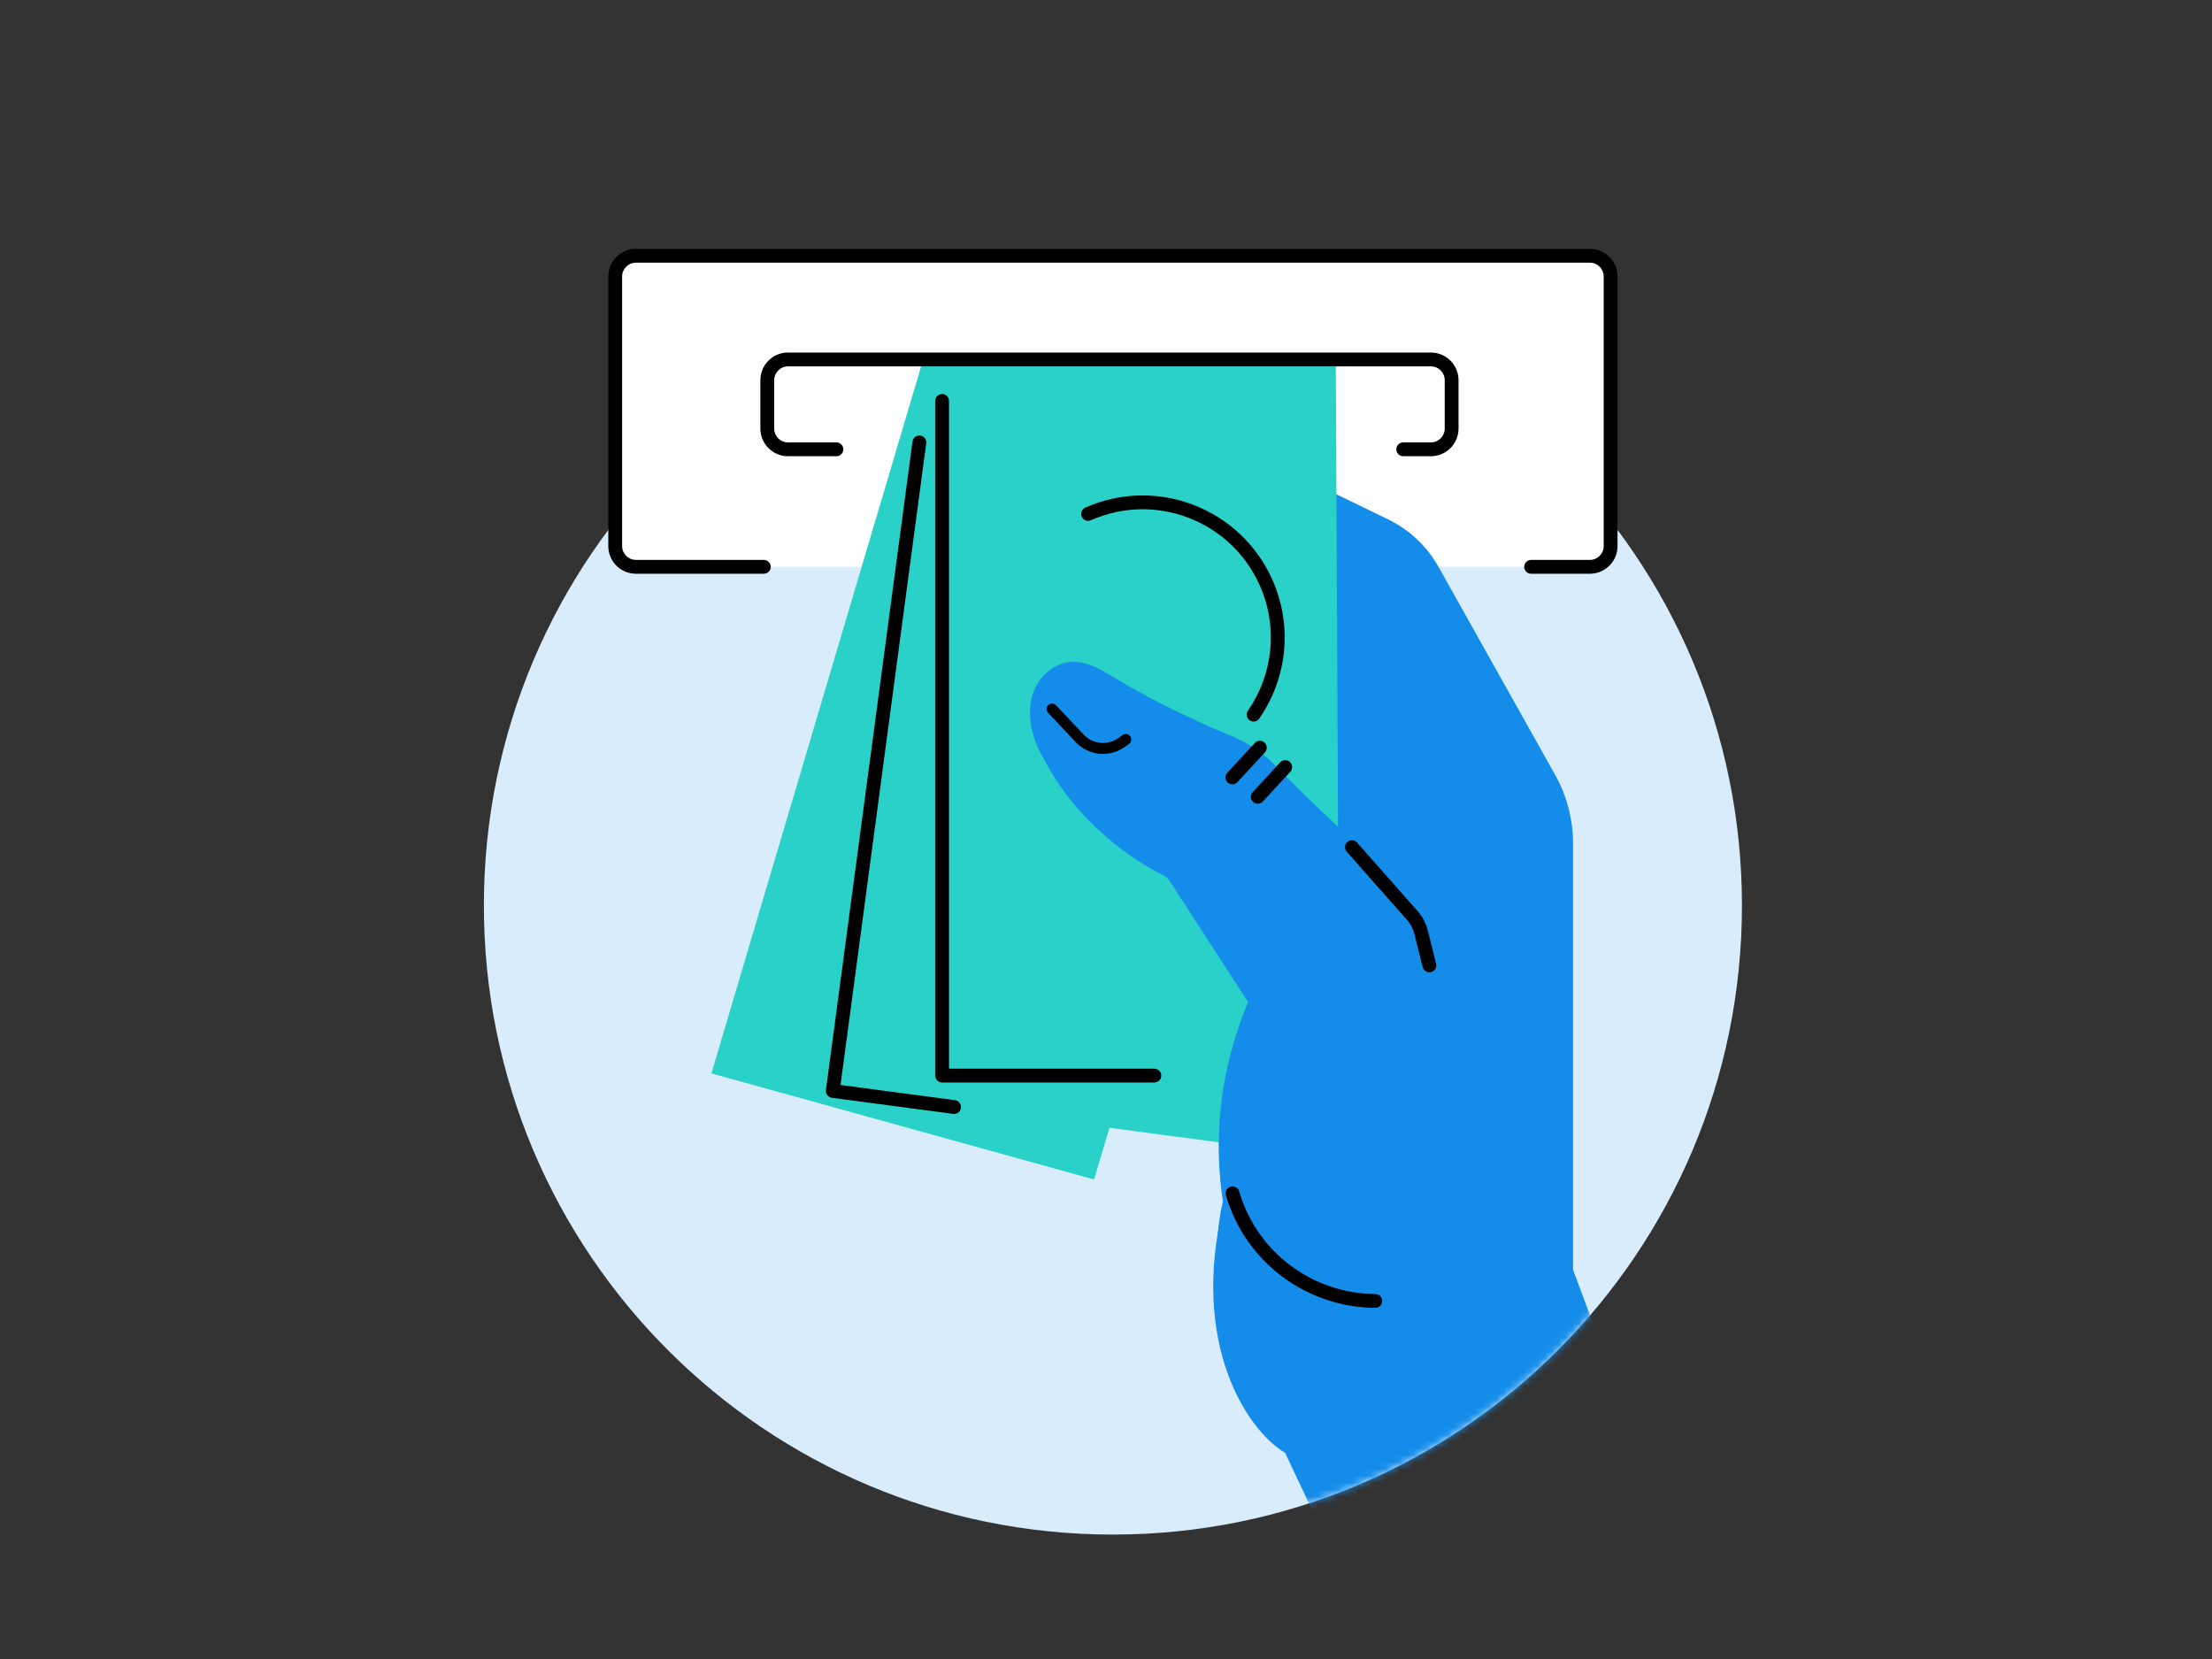
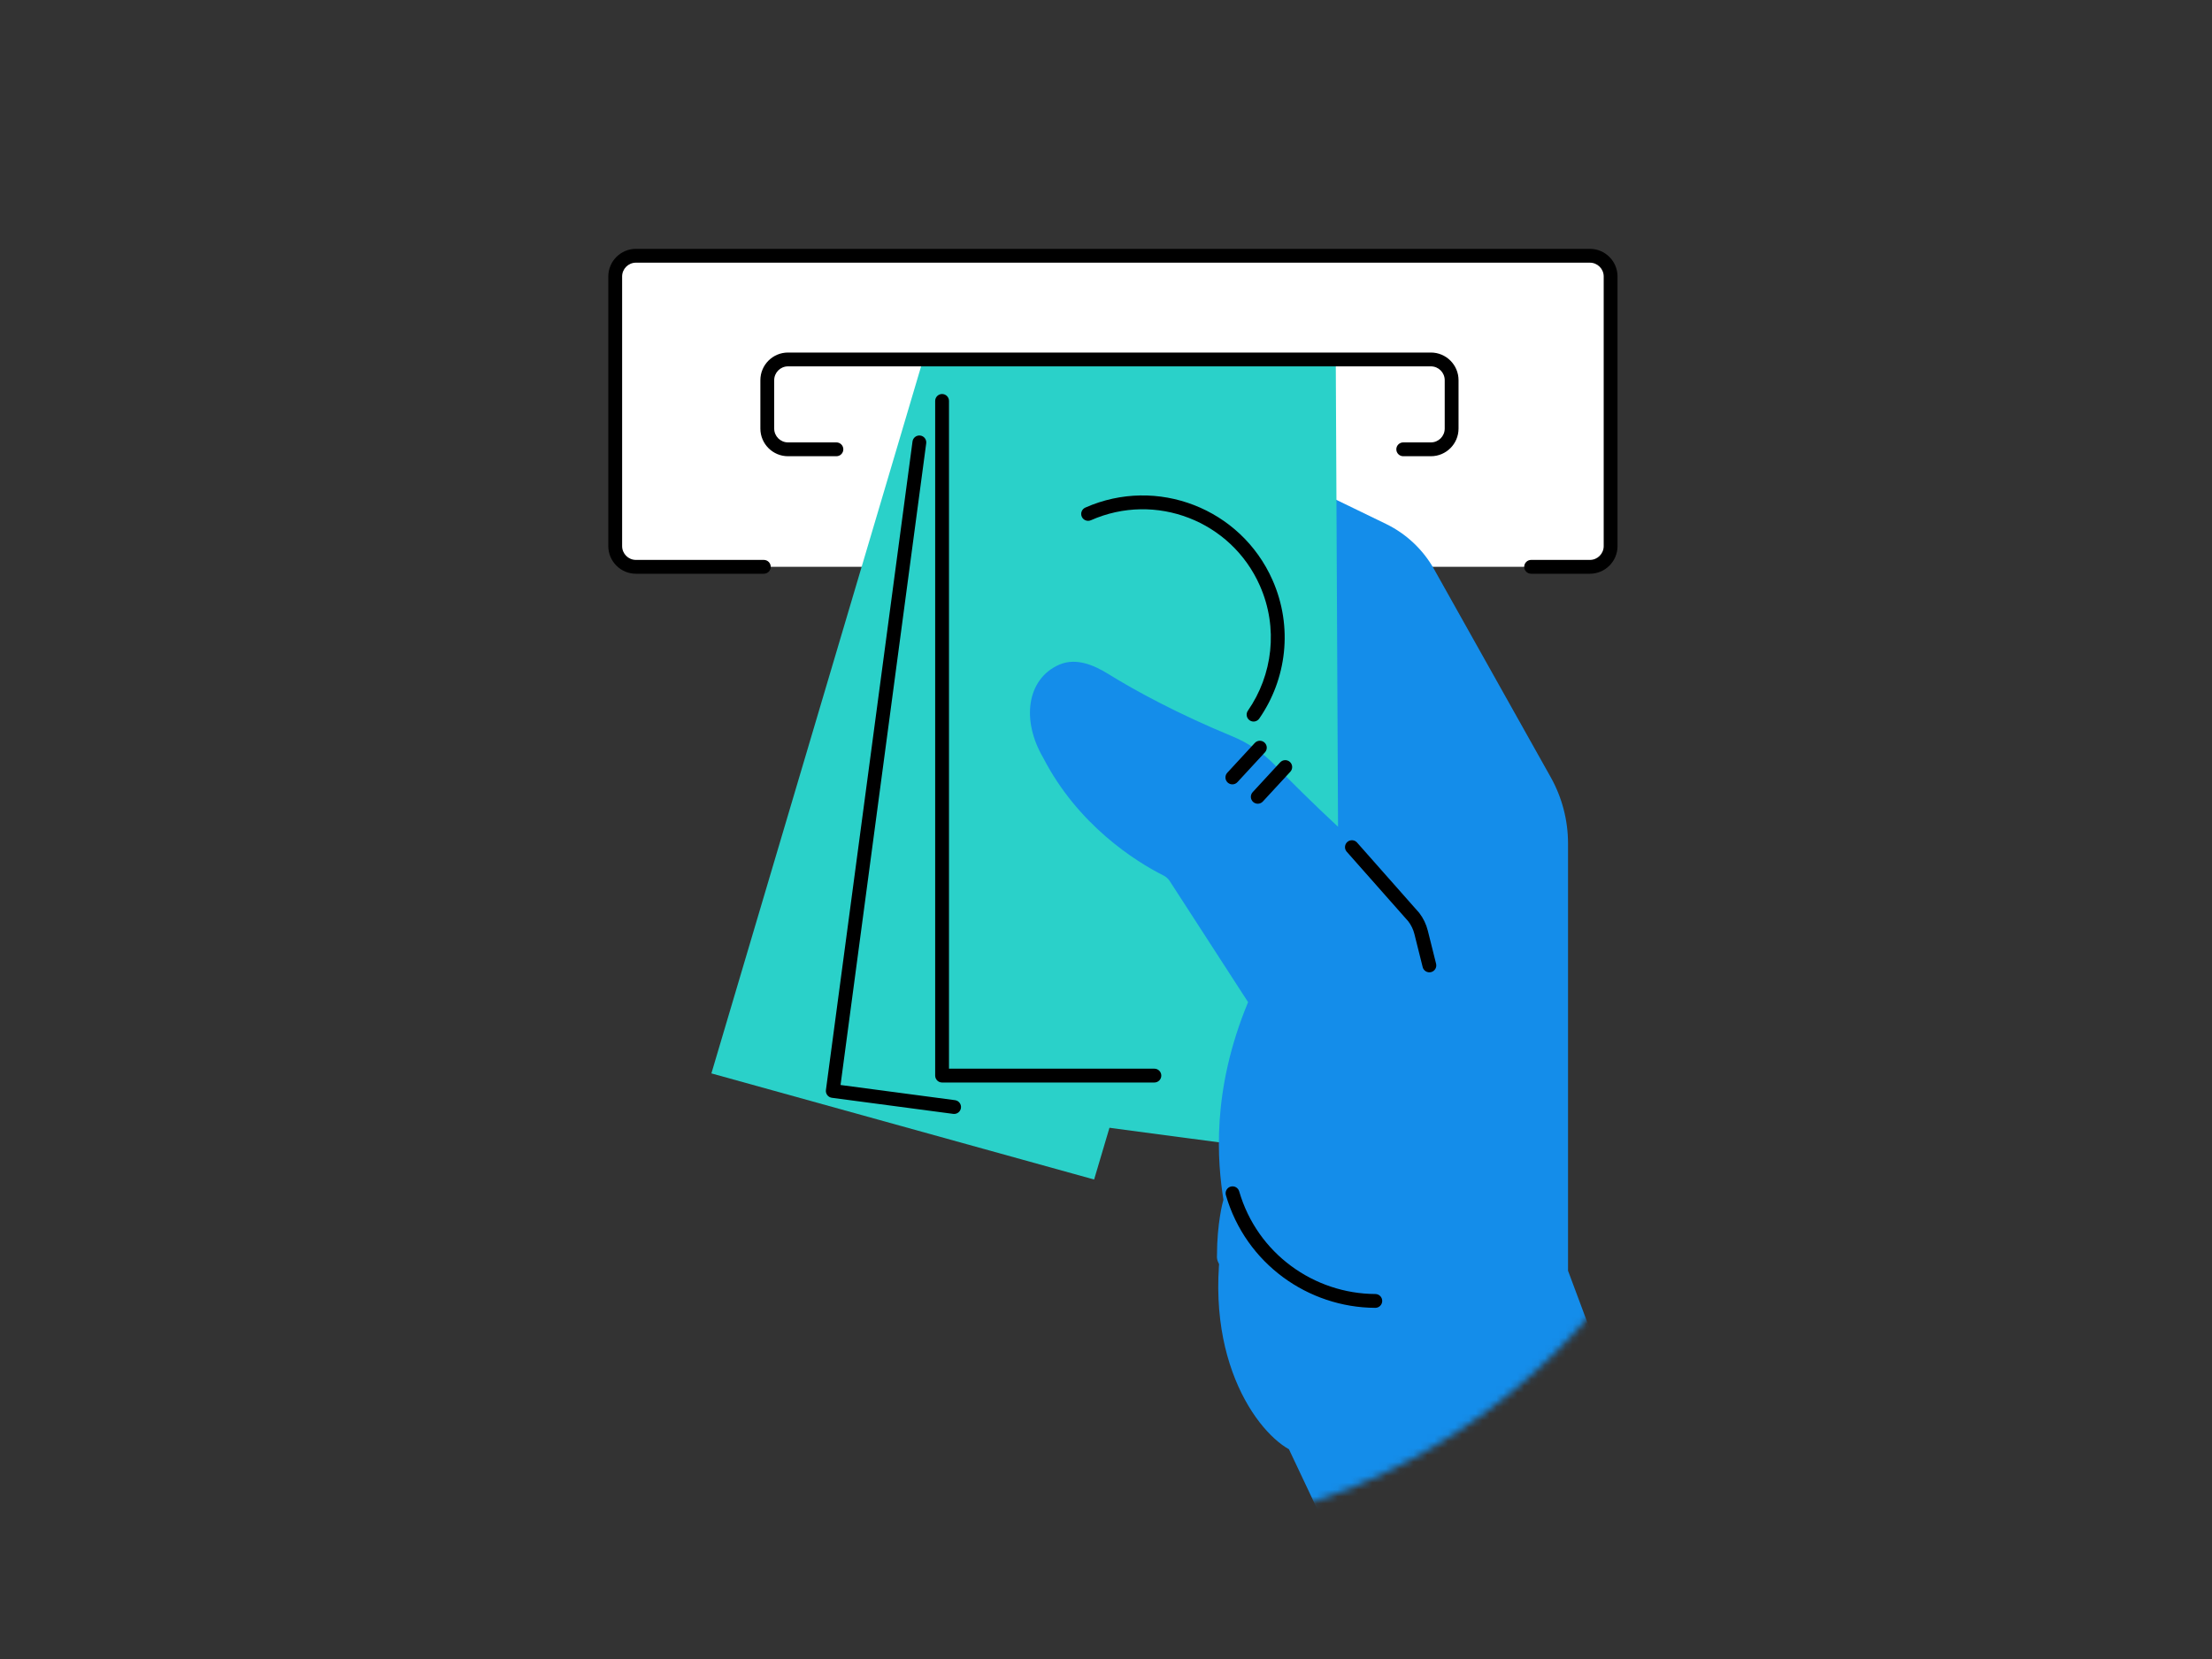
<svg xmlns="http://www.w3.org/2000/svg" width="320" height="240" viewBox="0 0 320 240" fill="none">
  <rect x="0" y="0" width="320" height="240" fill="#333333" stroke="none" />
-   <path d="M161 222C211.257 222 252 181.257 252 131C252 80.742 211.257 40 161 40C110.742 40 70 80.742 70 131C70 181.257 110.742 222 161 222Z" fill="#D8ECFC" />
  <path d="M89 40C89 38.343 90.343 37 92 37H230C231.657 37 233 38.343 233 40V79C233 80.657 231.657 82 230 82H92C90.343 82 89 80.657 89 79V40Z" fill="white" />
  <path fill-rule="evenodd" clip-rule="evenodd" d="M88 40C88 37.791 89.791 36 92 36H230C232.209 36 234 37.791 234 40V79C234 81.209 232.209 83 230 83H221.5C220.948 83 220.5 82.552 220.5 82C220.5 81.448 220.948 81 221.5 81H230C231.105 81 232 80.105 232 79V40C232 38.895 231.105 38 230 38H92C90.895 38 90 38.895 90 40V79C90 80.105 90.895 81 92 81H110.5C111.052 81 111.5 81.448 111.5 82C111.5 82.552 111.052 83 110.5 83H92C89.791 83 88 81.209 88 79V40Z" fill="black" />
  <mask id="mask0_11186_444" style="mask-type:alpha" maskUnits="userSpaceOnUse" x="70" y="40" width="182" height="182">
    <path d="M161 222C211.257 222 252 181.257 252 131C252 80.742 211.257 40 161 40C110.742 40 70 80.742 70 131C70 181.257 110.742 222 161 222Z" fill="#D8ECFC" />
  </mask>
  <g mask="url(#mask0_11186_444)">
    <path d="M193.012 72.161L200.496 75.789C203.438 77.216 205.873 79.51 207.473 82.363L224.331 112.426C225.976 115.36 226.84 118.668 226.84 122.032V183.83L237.025 211.11C232.297 215.839 216.874 229.079 195.922 229.661L186.465 209.655C181.251 206.745 172.788 194.451 177.735 174.372C177.318 171.75 176.854 167.926 177.147 163.161C172.281 159.161 170.681 156.761 166.281 147.161C161.881 137.561 172.676 142.979 181.373 145.637L169.824 127.788C169.527 127.329 169.105 126.967 168.617 126.721C164.614 124.709 156.452 119.53 151.546 109.99C148.581 104.95 149.241 99.427 153.526 97.556C155.647 96.63 158 97.644 159.967 98.865C163.798 101.244 170.059 104.658 177.927 107.897C180.182 108.825 182.232 110.194 183.933 111.942C186.396 114.471 189.58 117.624 193.012 120.813V72.161Z" fill="#148DEA" />
-     <path fill-rule="evenodd" clip-rule="evenodd" d="M192.285 71L200.813 75.135C203.89 76.626 206.435 79.025 208.107 82.007L224.965 112.07C226.672 115.113 227.568 118.543 227.568 122.032V183.698L237.87 211.294L237.54 211.625C232.768 216.396 217.176 229.798 195.943 230.388L195.468 230.401L185.905 210.172C180.353 206.881 172.124 194.328 176.994 174.341C176.146 168.94 175.169 158.689 180.554 145.71L169.213 128.183C168.992 127.842 168.673 127.563 168.29 127.371C164.218 125.324 155.914 120.06 150.908 110.341C149.367 107.713 148.74 104.914 149.098 102.479C149.459 100.019 150.833 97.938 153.235 96.889C155.728 95.801 158.384 97.026 160.351 98.247C164.149 100.605 170.374 104.001 178.204 107.224C180.548 108.189 182.682 109.614 184.454 111.434C186.615 113.653 189.332 116.353 192.285 119.136V71ZM193.74 73.322V122.481L192.517 121.346C189.074 118.147 185.882 114.986 183.412 112.449C181.782 110.775 179.816 109.461 177.65 108.57C169.744 105.315 163.447 101.882 159.583 99.483C157.617 98.262 155.566 97.459 153.817 98.223C151.934 99.045 150.835 100.661 150.537 102.69C150.236 104.739 150.757 107.214 152.173 109.621L152.184 109.639L152.193 109.657C157.001 119.007 165.012 124.095 168.944 126.071C169.538 126.37 170.062 126.817 170.435 127.393L182.193 145.565L182.043 145.92C176.586 158.843 177.617 168.998 178.454 174.258L178.477 174.403L178.442 174.546C173.554 194.385 181.957 206.306 186.82 209.02L187.023 209.134L196.376 228.918C216.343 228.177 231.177 215.824 236.179 210.924L226.113 183.961V122.032C226.113 118.793 225.281 115.607 223.696 112.781L206.838 82.719C205.312 79.996 202.987 77.806 200.178 76.444L193.74 73.322Z" fill="#148DEA" />
  </g>
  <path d="M158.281 170.635L189.799 64.368L134.433 49.016L102.915 155.283L158.281 170.635Z" fill="#2AD1C9" />
  <path fill-rule="evenodd" clip-rule="evenodd" d="M163.537 110.66C170.192 102.889 169.284 91.191 161.506 84.531C153.728 77.87 142.03 78.772 135.375 86.543C135.016 86.963 134.385 87.011 133.965 86.652C133.546 86.293 133.497 85.662 133.856 85.242C141.23 76.631 154.191 75.633 162.807 83.012C171.423 90.39 172.431 103.35 165.056 111.961C157.682 120.572 144.721 121.57 136.105 114.192C135.686 113.833 135.637 113.201 135.996 112.782C136.356 112.363 136.987 112.314 137.406 112.673C145.184 119.334 156.882 118.432 163.537 110.66Z" fill="black" />
  <path d="M177.427 165.402L192.48 52.508L135.525 44.939L120.471 157.833L177.427 165.402Z" fill="#2AD1C9" />
  <path fill-rule="evenodd" clip-rule="evenodd" d="M139.017 160.28C138.944 160.828 138.442 161.213 137.894 161.14L120.342 158.811C120.079 158.776 119.841 158.638 119.68 158.427C119.518 158.216 119.447 157.95 119.483 157.687L132.009 63.867C132.082 63.32 132.585 62.935 133.133 63.009C133.68 63.082 134.064 63.585 133.991 64.132L121.597 156.96L138.157 159.157C138.705 159.23 139.09 159.733 139.017 160.28Z" fill="black" />
  <path fill-rule="evenodd" clip-rule="evenodd" d="M174.382 105.527C180.026 96.993 177.679 85.498 169.138 79.849C160.597 74.2 149.1 76.54 143.456 85.074C143.151 85.534 142.531 85.661 142.07 85.356C141.609 85.052 141.483 84.431 141.788 83.971C148.042 74.514 160.78 71.923 170.241 78.181C179.703 84.438 182.304 97.174 176.05 106.63C169.796 116.087 157.057 118.678 147.596 112.421C147.136 112.116 147.009 111.496 147.314 111.035C147.618 110.574 148.239 110.448 148.699 110.753C157.24 116.401 168.738 114.061 174.382 105.527Z" fill="black" />
  <path d="M193.741 155.406L193.183 40.413L135.728 40.621L136.286 155.615L193.741 155.406Z" fill="#2AD1C9" />
  <path fill-rule="evenodd" clip-rule="evenodd" d="M167.998 155.602C167.998 156.154 167.55 156.602 166.998 156.601L136.287 156.601C135.735 156.601 135.287 156.153 135.287 155.601L135.287 58C135.287 57.448 135.735 57 136.287 57C136.839 57 137.287 57.448 137.287 58L137.287 154.601L166.998 154.601C167.55 154.602 167.998 155.049 167.998 155.602Z" fill="black" />
  <path fill-rule="evenodd" clip-rule="evenodd" d="M180.777 104.204C180.324 103.889 180.211 103.266 180.526 102.813C184.093 97.675 184.973 90.858 182.258 84.72C178.115 75.355 167.173 71.121 157.816 75.261C157.311 75.484 156.72 75.256 156.497 74.751C156.273 74.246 156.502 73.655 157.007 73.431C167.375 68.845 179.498 73.537 184.087 83.911C187.096 90.713 186.118 98.267 182.169 103.953C181.854 104.407 181.231 104.519 180.777 104.204Z" fill="black" />
  <path d="M106 39.883H228V51.883H106V39.883Z" fill="white" />
  <path fill-rule="evenodd" clip-rule="evenodd" d="M110 55C110 52.791 111.791 51 114 51H207C209.209 51 211 52.791 211 55V62C211 64.209 209.209 66 207 66H203C202.448 66 202 65.552 202 65C202 64.448 202.448 64 203 64H207C208.105 64 209 63.105 209 62V55C209 53.895 208.105 53 207 53H114C112.895 53 112 53.895 112 55V62C112 63.105 112.895 64 114 64H121C121.552 64 122 64.448 122 65C122 65.552 121.552 66 121 66H114C111.791 66 110 64.209 110 62V55Z" fill="black" />
  <path d="M181.373 144.903C175.844 157.998 176.887 168.304 177.735 173.639C177.584 173.98 176.781 177.162 176.781 181.662C176.281 187.162 210.593 185.662 203.187 164.662C210.34 151.383 205.898 128.775 193.012 120.079C189.58 116.89 186.396 113.738 183.933 111.208C182.232 109.461 180.182 108.092 177.927 107.164C170.059 103.925 163.798 100.51 159.967 98.132C158 96.911 155.647 95.897 153.526 96.823C149.241 98.693 148.581 104.217 151.546 109.257C156.452 118.797 164.614 123.975 168.617 125.988C169.105 126.233 169.527 126.596 169.824 127.055L181.373 144.903Z" fill="#148DEA" />
  <path fill-rule="evenodd" clip-rule="evenodd" d="M159.583 98.75C157.617 97.529 155.566 96.726 153.817 97.49C151.934 98.312 150.835 99.928 150.537 101.957C150.236 104.006 150.757 106.481 152.173 108.888L152.184 108.906L152.193 108.924C157.001 118.273 165.012 123.361 168.944 125.338C169.538 125.637 170.062 126.083 170.435 126.66L182.193 144.832L182.043 145.186C176.586 158.11 177.617 168.265 178.454 173.525L178.488 173.737L178.4 173.934C178.401 173.932 178.401 173.933 178.399 173.938C178.394 173.953 178.378 174.001 178.351 174.096C178.318 174.21 178.277 174.368 178.231 174.568C178.139 174.966 178.027 175.519 177.92 176.204C177.706 177.572 177.509 179.454 177.509 181.662V181.695L177.506 181.728C177.484 181.959 177.615 182.323 178.405 182.723C179.167 183.11 180.337 183.407 181.81 183.555C184.742 183.85 188.656 183.533 192.362 182.404C196.076 181.272 199.486 179.355 201.525 176.526C203.534 173.738 204.285 169.962 202.501 164.904L202.394 164.6L202.547 164.317C206.019 157.87 206.704 149.085 204.903 140.807C203.102 132.527 198.847 124.894 192.606 120.682L192.559 120.651L192.517 120.612C189.074 117.414 185.882 114.253 183.412 111.716C181.782 110.042 179.816 108.728 177.65 107.836C169.744 104.582 163.447 101.149 159.583 98.75ZM153.235 96.156C155.728 95.067 158.384 96.292 160.351 97.513C164.149 99.872 170.374 103.268 178.204 106.491C180.548 107.456 182.682 108.88 184.454 110.701C186.9 113.213 190.06 116.342 193.467 119.508C200.085 123.998 204.477 131.999 206.325 140.497C208.153 148.899 207.525 157.923 203.978 164.724C205.763 170.021 204.988 174.209 202.705 177.376C200.409 180.563 196.662 182.614 192.786 183.795C188.902 184.979 184.795 185.318 181.665 185.003C180.107 184.846 178.736 184.523 177.747 184.021C176.795 183.538 175.97 182.756 176.054 181.632C176.055 179.353 176.259 177.405 176.483 175.978C176.595 175.262 176.713 174.674 176.814 174.239C176.875 173.976 176.935 173.746 176.988 173.572C176.142 168.162 175.181 157.928 180.554 144.976L169.213 127.45C168.992 127.108 168.673 126.83 168.29 126.638C164.218 124.59 155.914 119.327 150.908 109.608C149.367 106.98 148.74 104.18 149.098 101.745C149.459 99.285 150.833 97.204 153.235 96.156Z" fill="#148DEA" />
  <path fill-rule="evenodd" clip-rule="evenodd" d="M182.936 107.427C183.342 107.802 183.367 108.434 182.992 108.84L179.015 113.147C178.641 113.553 178.008 113.578 177.602 113.204C177.197 112.829 177.171 112.196 177.546 111.79L181.523 107.483C181.898 107.078 182.53 107.052 182.936 107.427ZM186.61 110.23C187.016 110.604 187.041 111.237 186.667 111.643L182.691 115.95C182.316 116.356 181.684 116.381 181.278 116.007C180.872 115.632 180.847 115 181.221 114.594L185.197 110.286C185.572 109.881 186.204 109.855 186.61 110.23Z" fill="black" />
-   <path fill-rule="evenodd" clip-rule="evenodd" d="M151.655 101.993C151.973 101.693 152.474 101.708 152.774 102.026L156.774 106.275C158.099 107.68 160.261 107.884 161.824 106.75L162.39 106.339C162.744 106.082 163.24 106.161 163.497 106.515C163.754 106.87 163.675 107.365 163.321 107.622L162.754 108.033C160.546 109.634 157.492 109.346 155.621 107.361L151.621 103.113C151.321 102.794 151.336 102.293 151.655 101.993Z" fill="black" />
  <path fill-rule="evenodd" clip-rule="evenodd" d="M194.964 121.76C195.402 121.424 196.03 121.506 196.367 121.943L205.313 132.062C205.899 132.824 206.322 133.699 206.555 134.632L207.752 139.419C207.886 139.955 207.56 140.498 207.025 140.632C206.489 140.766 205.946 140.44 205.812 139.905L204.615 135.117C204.448 134.451 204.146 133.826 203.727 133.281L194.781 123.163C194.445 122.725 194.527 122.097 194.964 121.76Z" fill="black" />
  <path fill-rule="evenodd" clip-rule="evenodd" d="M199.959 188.203C199.957 188.755 199.507 189.201 198.955 189.199C189.274 189.157 180.236 182.839 177.346 172.903C177.192 172.372 177.496 171.817 178.027 171.663C178.557 171.509 179.112 171.814 179.266 172.344C181.899 181.397 190.134 187.161 198.963 187.199C199.516 187.201 199.961 187.651 199.959 188.203Z" fill="black" />
</svg>